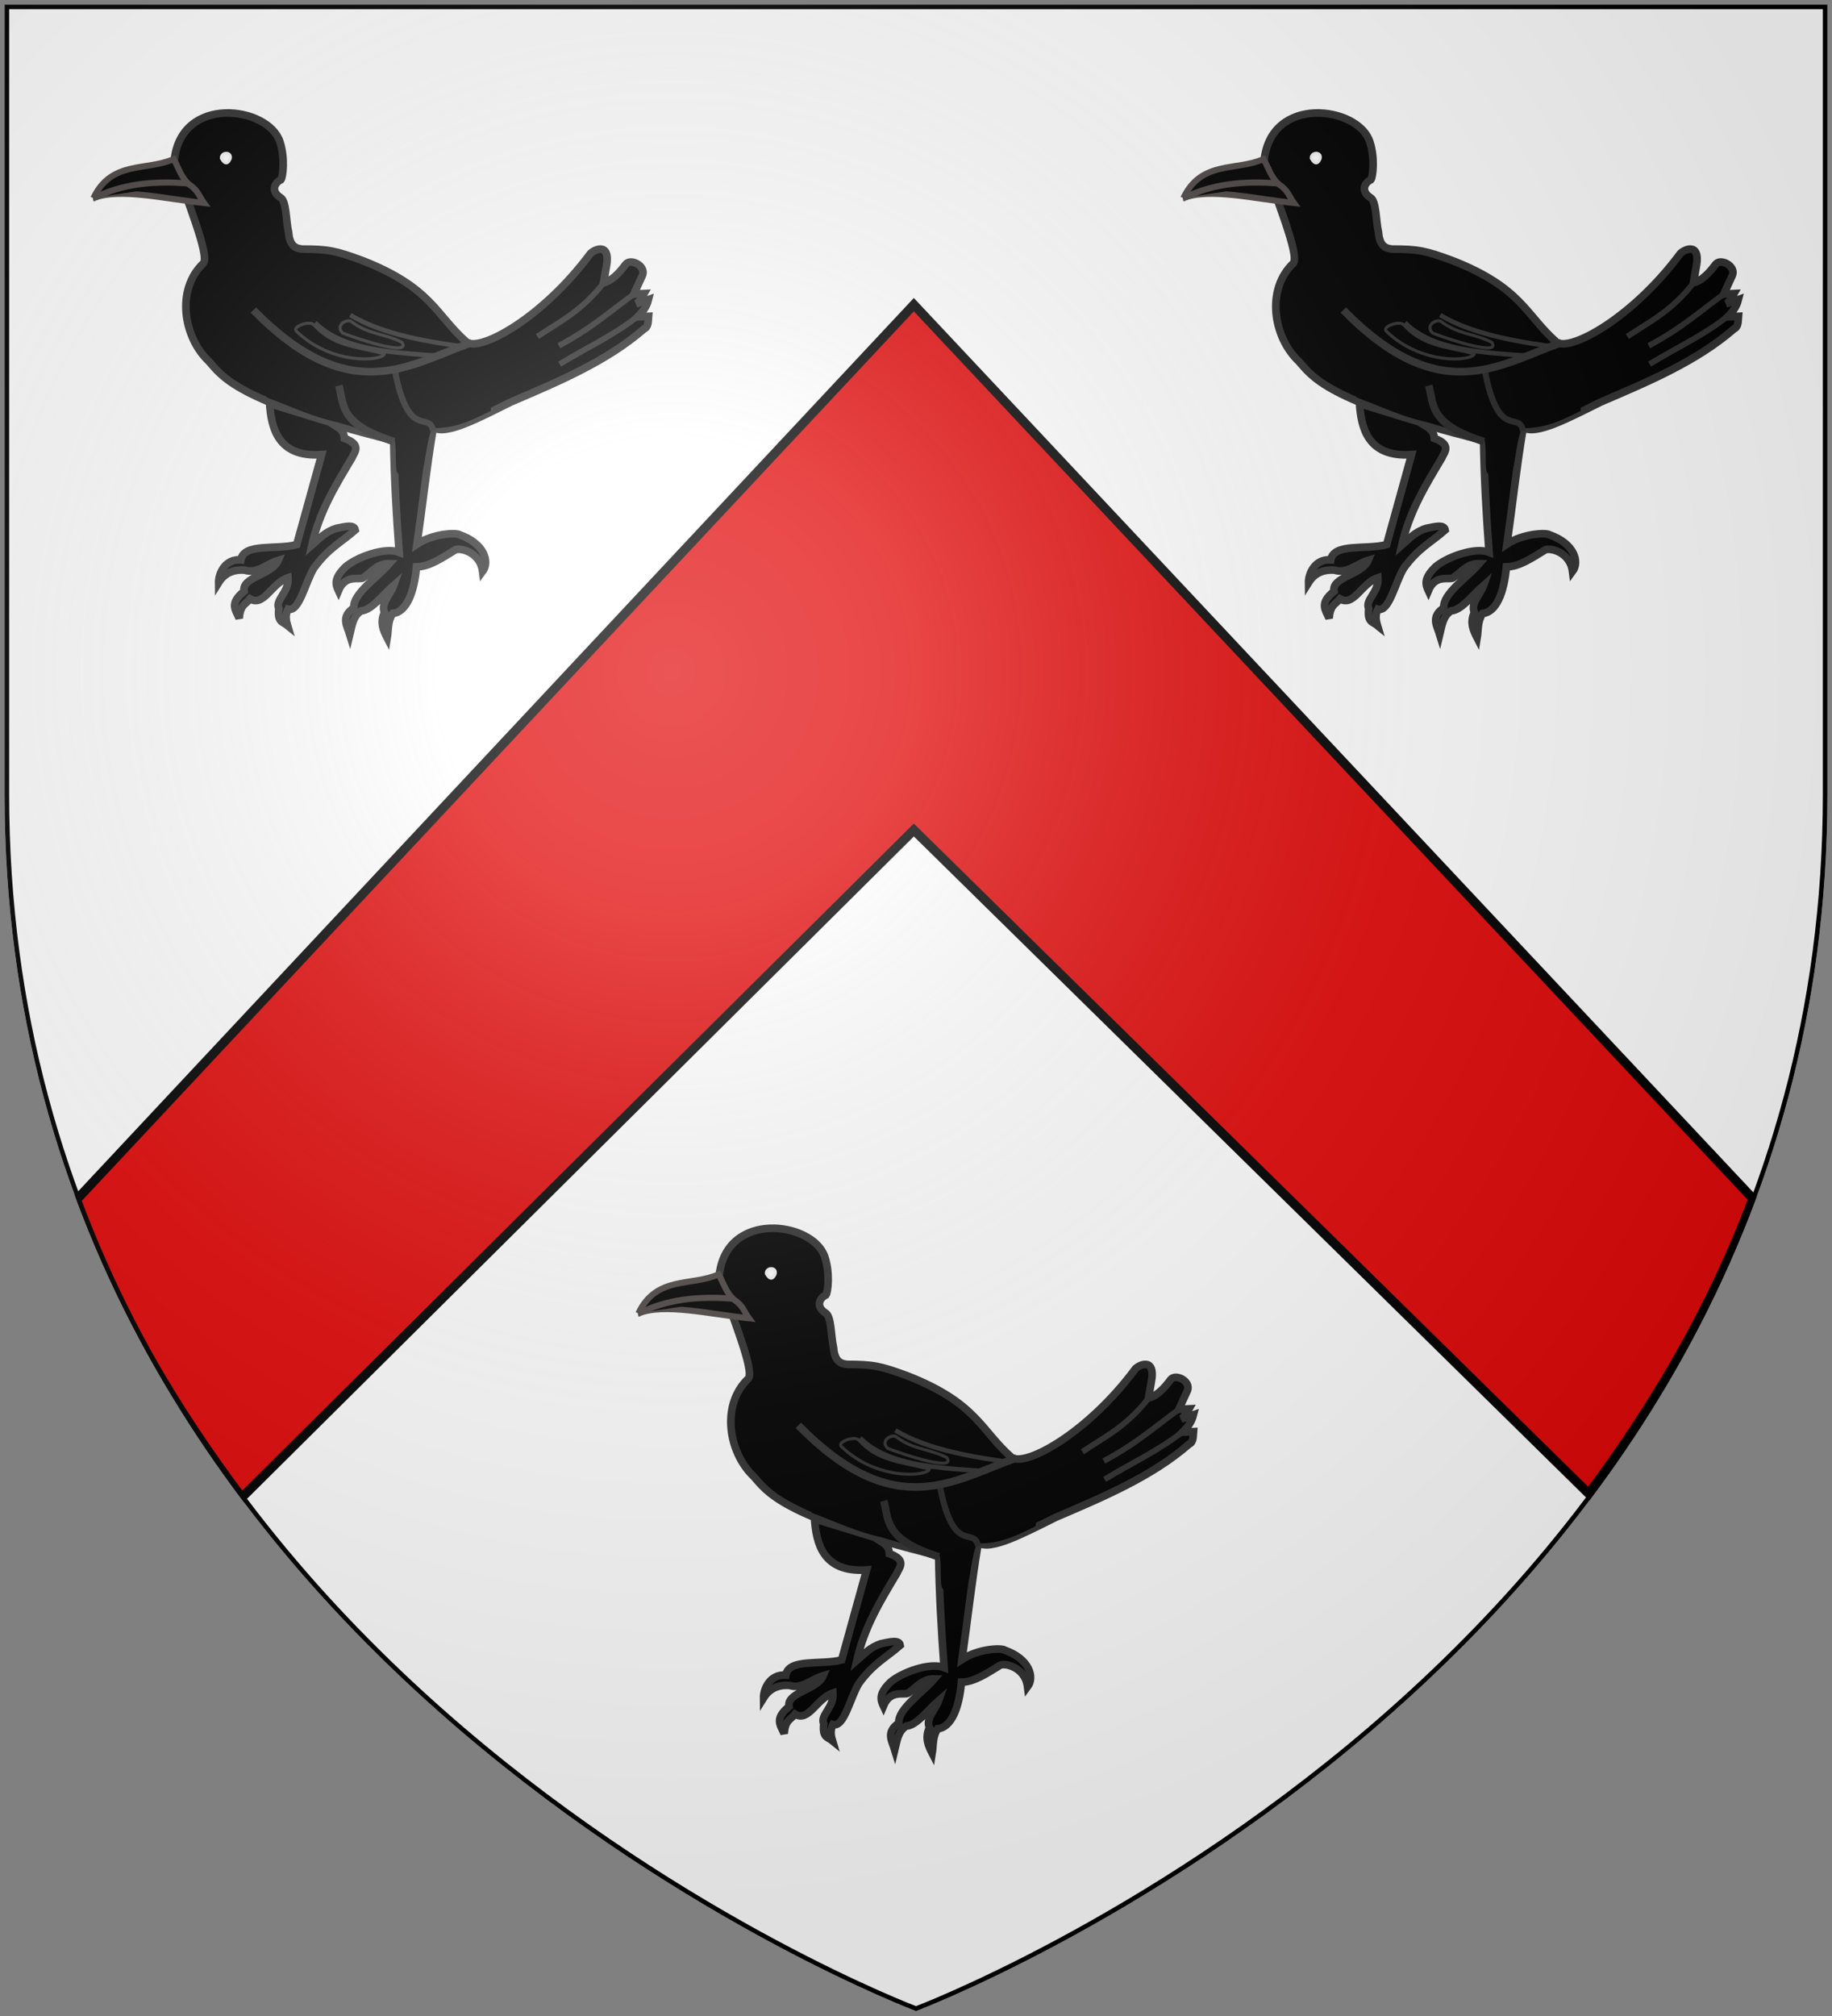
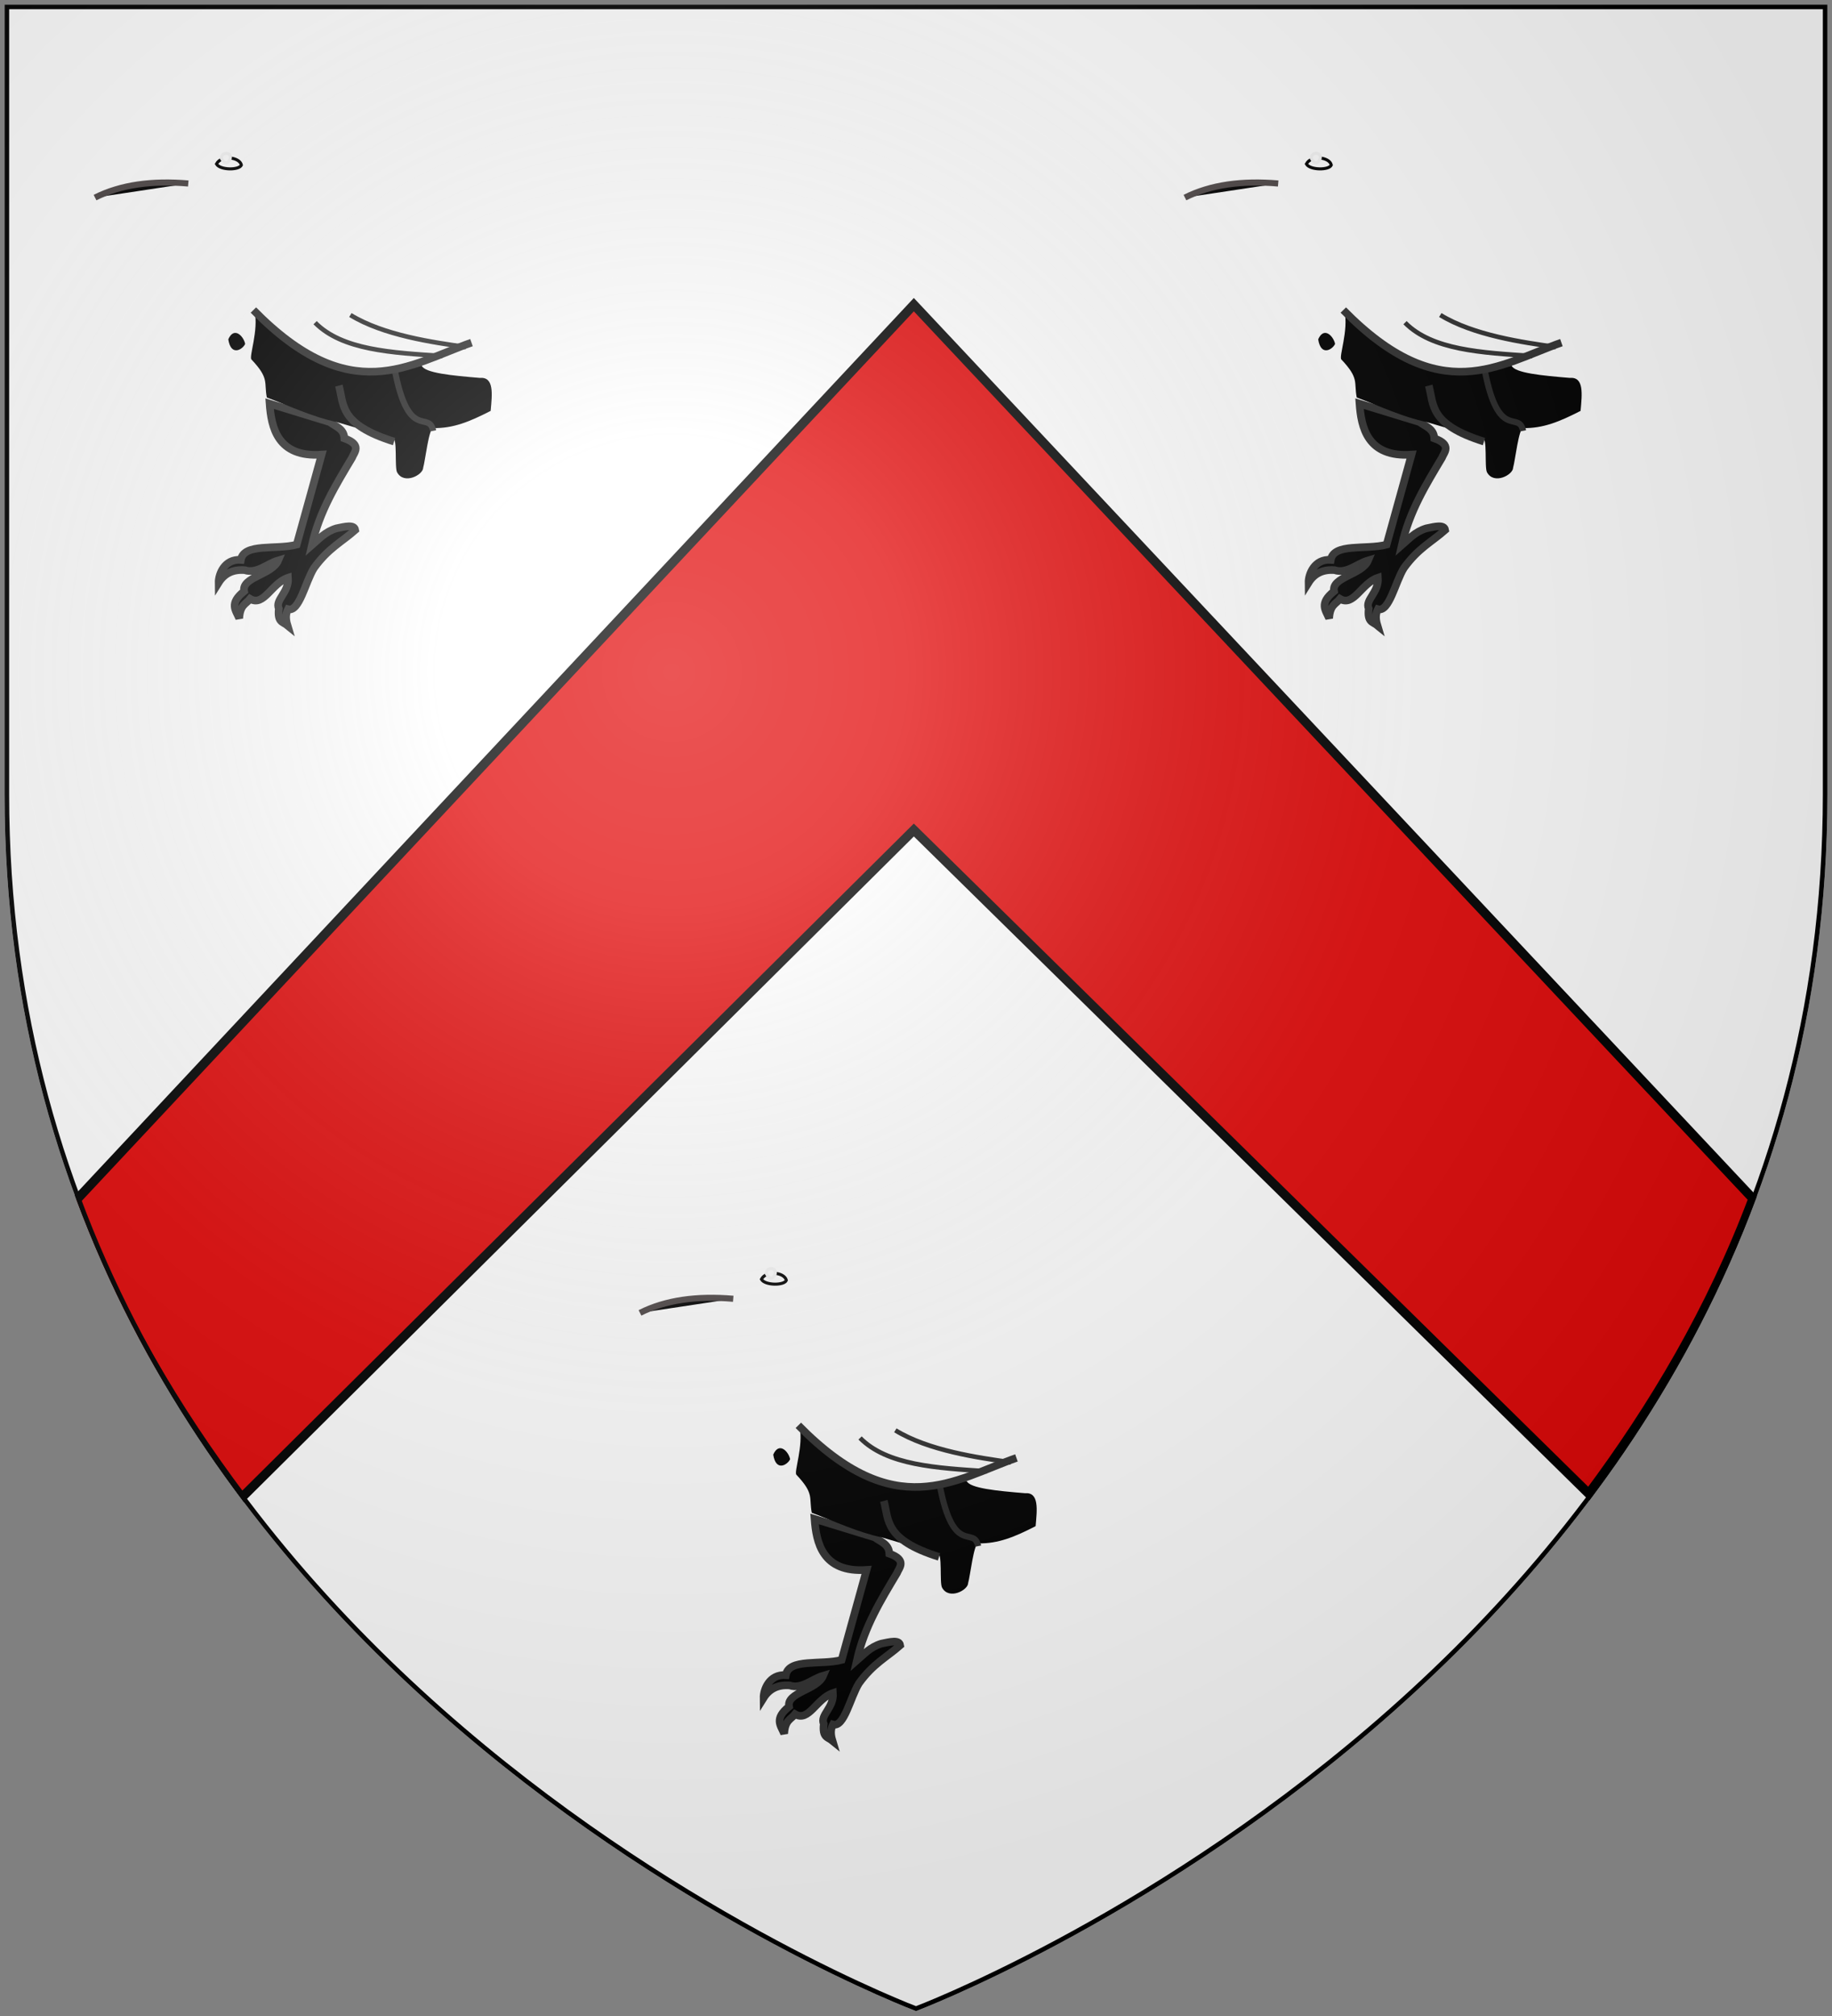
<svg xmlns="http://www.w3.org/2000/svg" xmlns:xlink="http://www.w3.org/1999/xlink" width="600" height="660" viewBox="-300 -300 600 660">
  <rect x="-300" y="-300" width="600" height="660" fill="#808080" stroke="none" />
  <defs>
    <clipPath id="i" clipPathUnits="userSpaceOnUse">
      <use xlink:href="#c" width="600" height="660" style="fill:none;stroke:#000;stroke-width:3" />
    </clipPath>
    <clipPath id="h" clipPathUnits="userSpaceOnUse">
      <use xlink:href="#c" width="600" height="660" style="fill:none;stroke:#000;stroke-width:3" transform="translate(-175.806 -365.124)" />
    </clipPath>
    <clipPath id="f" clipPathUnits="userSpaceOnUse">
      <use xlink:href="#c" width="600" height="660" style="fill:none;stroke:#000;stroke-width:3" transform="translate(2.673)" />
    </clipPath>
    <clipPath id="e" clipPathUnits="userSpaceOnUse">
      <use xlink:href="#c" width="600" height="660" style="fill:none;stroke:#000;stroke-width:3" />
    </clipPath>
    <clipPath id="d" clipPathUnits="userSpaceOnUse">
      <use xlink:href="#c" width="600" height="660" style="fill:none;stroke:#000;stroke-width:3" />
    </clipPath>
    <radialGradient id="j" cx="-80" cy="-80" r="405" gradientUnits="userSpaceOnUse">
      <stop offset="0" style="stop-color:#fff;stop-opacity:.31" />
      <stop offset=".19" style="stop-color:#fff;stop-opacity:.25" />
      <stop offset=".6" style="stop-color:#6b6b6b;stop-opacity:.125" />
      <stop offset="1" style="stop-color:#000;stop-opacity:.125" />
    </radialGradient>
    <path id="c" d="M-298.5-298.5h597V-40C298.5 246.2 0 358.39 0 358.39S-298.5 246.2-298.5-40z" />
  </defs>
  <use xlink:href="#c" fill="#e20909" clip-path="url(#d)" style="fill:#fff;fill-opacity:1" />
  <path d="M-275.278 93.147c13.751 36.472 33.157 68.754 54.473 97.113L-.71-28.268l221.037 217.275c21.067-28.243 40.209-60.35 53.784-96.58L-.708-200.257z" clip-path="url(#e)" style="fill:#e20909;fill-opacity:1;fill-rule:evenodd;stroke:#000;stroke-width:3;stroke-linecap:butt;stroke-linejoin:miter;stroke-miterlimit:4;stroke-opacity:1;stroke-dasharray:none;display:inline" />
  <g clip-path="url(#f)" transform="translate(-2.673)">
    <g id="g">
      <path d="M285.116 548.801c2.293-4.319 10.83-3.196 11.616.505-1.015 2.458-9.976 2.444-11.616-.505z" style="color:#000;fill:#fff;fill-opacity:1;fill-rule:evenodd;stroke:#000;stroke-width:1.423;stroke-linecap:butt;stroke-linejoin:miter;stroke-miterlimit:4;stroke-opacity:.996;stroke-dasharray:none;stroke-dashoffset:0;marker:none;visibility:visible;display:inline;overflow:visible" transform="translate(-426.869 -632.128)scale(.703)" />
      <g style="fill:#000;fill-opacity:1;stroke:#4e4747;stroke-width:2.846;stroke-miterlimit:4;stroke-opacity:.996;stroke-dasharray:none">
-         <path d="M265.418 547.538c5.433 17.22 16.622 43.486 13.637 47.478-13.002 12.3-9.28 34.58 2.525 45.709 6.055 6.655 11.846 18.369 86.116 36.87.26 17.535 1.26 34.824 2.525 52.023-6.722-2.545-19.75 2.301-25.001 6.819-5.372 5.27-4.72 8.057-3.283 11.112 3.311-8.01 9.941-4.787 11.616-6.061 3.757-2.614 6.528-6.708 12.122-6.566-5.64 6.566-17.12 14.016-16.541 20.582-6.225 4.166-3.17 8.333-1.894 12.5 1.01-4.125 1.408-8.59 5.303-11.111 4.784-.217 10.067-7.433 15.153-11.87-1.477 4.21-6.222 8.418-4.294 12.627-2.299 4.773-.415 8.62 1.263 11.87.627-3.789.087-7.577 2.525-11.365 6.411-.62 10.02-9.658 11.112-21.718 5.977-.064 11.954-4.208 17.93-7.829 1.79-1.263 11.663.497 12.88 9.976 3.353-4.468.9-12.967-10.607-17.047-1.578-1.202-12.605-.615-19.95 4.293 2.705-18.966 4.27-34.431 7.576-54.295 5.87 3.81 21.473-4.636 36.113-11.87 22.306-9.553 44.736-18.966 62.124-34.092 2.12-.972 1.808-3.565 2.02-5.809l-5.05.253c2.21-2.167 4.174-4.58 5.05-8.081l-5.808 2.02c1.263-.625 2.525-2.499 3.788-4.798l-4.798.252 4.04-8.839c1.64-4.21-5.422-7.993-7.828-5.05-3.305 4.476-6.714 7.801-10.354 8.586l1.262-7.071c2.589-13.068-6.827-7.81-7.702-6.061-21.831 29.215-50.352 45.097-57.2 40.911-14.556-12.71-16.2-25.422-48.74-38.133-12.585-4.653-16.033-5.283-28.031-5.303-2.136-.305-5.76-.593-6.314-7.83-1.256-5.401-.916-14.636-3.788-16.162-4.353-2.777-3.083-6.692.253-8.333.9-1.175 2.027-10.058-.505-17.678-5.304-16.494-46.352-22.168-49.245 9.091z" style="color:#000;fill:#000;fill-opacity:1;fill-rule:evenodd;stroke:#313131;stroke-width:3.558;stroke-linecap:butt;stroke-linejoin:miter;stroke-miterlimit:4;stroke-opacity:.996;stroke-dasharray:none;stroke-dashoffset:0;marker:none;visibility:visible;display:inline;overflow:visible" transform="translate(-426.869 -632.128)scale(.703)" />
-         <path d="M227.79 564.711c8.386-17.694 24.775-12.526 37.375-18.183 2.301 4.04 3.524 8.728 7.324 11.87 4.203 2.862 4.705 5.724 6.818 8.586-18.248-1.941-39.446-7.126-51.518-2.273z" style="color:#000;fill:#000;fill-opacity:1;fill-rule:evenodd;stroke:#4e4747;stroke-width:2.846;stroke-linecap:butt;stroke-linejoin:miter;stroke-miterlimit:4;stroke-opacity:.996;stroke-dasharray:none;stroke-dashoffset:0;marker:none;visibility:visible;display:inline;overflow:visible" transform="translate(-426.869 -632.128)scale(.703)" />
        <path d="M271.984 557.893c-16.744-1.435-31.466.516-43.437 6.565" style="color:#000;fill:#000;fill-opacity:1;fill-rule:evenodd;stroke:#4e4747;stroke-width:2.846;stroke-linecap:butt;stroke-linejoin:miter;stroke-miterlimit:4;stroke-opacity:.996;stroke-dasharray:none;stroke-dashoffset:0;marker:none;visibility:visible;display:inline;overflow:visible" transform="translate(-426.869 -632.128)scale(.703)" />
      </g>
      <path d="M309.864 660.423c.781 10.802 3.525 25.178 24.244 23.739l-11.617 41.92c-9.494 2.514-24.636-.853-26.011 7.072-7.717-.517-10.41 6.806-10.354 10.607 2.687-4.305 6.74-6.218 12.122-5.809 5.642 1.871 10.438-3.03 15.657-4.545-2.864 6.761-17.176 7.701-15.91 14.394-7.175 5.75-3.801 8.85-2.273 12.627.381-6.417 3.144-6.642 5.05-9.091 6.439 3.808 9.945-7.264 17.679-9.85.518 6.958-6.144 10.194-4.294 14.395-.732 6.472 1.888 6.068 4.041 7.83-1.136-3.746-.611-5.831.253-7.577 5.26 1.526 8.08-12.795 12.121-19.193 6.676-9.23 12.816-12.03 19.193-17.678-.45-2.747-4.806-1.59-8.839-.757-5.25 1.634-8.011 4.928-11.364 7.828 3.547-15.788 11.219-28.139 18.688-40.658.959-2.526 4.907-6.061-3.535-9.092-.238-4.56-4.107-5.49-6.819-7.576z" style="color:#000;fill:#000;fill-opacity:1;fill-rule:evenodd;stroke:#313131;stroke-width:3.558;stroke-linecap:butt;stroke-linejoin:miter;stroke-miterlimit:4;stroke-opacity:1;stroke-dasharray:none;stroke-dashoffset:0;marker:none;visibility:visible;display:inline;overflow:visible" transform="translate(-426.869 -632.128)scale(.703)" />
      <path d="M308.571 657.54c11.127 4.215 21.692 9.165 32.5 11.43l26.072 7.678c2.406-.86.872 13.41 2.106 15.716 3.203 5.985 12.199 1.212 12.18-2.145.935-3.094 2.624-18.443 4.675-18.411 9.355.144 16.874-2.958 26.753-8.017.694-7.775 1.71-15.912-5-15.357-13.137-1.087-25.68-2.293-27.143-5.715-18.292 3.343-42.365 12.522-77.857-25.357 1.998 8.877-2.75 21.386-1.428 22.5 8.428 8.923 5.756 10.517 7.142 17.679" style="color:#000;fill:#000;fill-opacity:1;fill-rule:evenodd;stroke:none;stroke-width:1;marker:none;visibility:visible;display:inline;overflow:visible" transform="translate(-426.869 -632.128)scale(.703)" />
      <g style="fill:none;stroke:#fff;stroke-width:1.423;stroke-opacity:.996">
        <g style="fill:none;stroke:#4e4747;stroke-width:1.423;stroke-opacity:.996">
          <g style="stroke-width:2.135;stroke-miterlimit:4;stroke-dasharray:none">
            <path d="M331.071 622.72c12.603 12.745 35.486 13.96 59.26 15.534M347.5 619.148c15.446 9.454 38.391 12.737 53.837 14.916" style="color:#000;fill:none;stroke:#313131;stroke-width:2.135;stroke-linecap:butt;stroke-linejoin:miter;stroke-miterlimit:4;stroke-opacity:1;stroke-dasharray:none;stroke-dashoffset:0;marker:none;visibility:visible;display:inline;overflow:visible" transform="translate(-426.869 -632.128)scale(.703)" />
          </g>
        </g>
      </g>
      <path d="M368.214 644.862c6.414 33.462 15.95 18.507 17.857 28.214" style="color:#000;fill:none;stroke:#292929;stroke-width:2.846;stroke-linecap:butt;stroke-linejoin:miter;stroke-miterlimit:4;stroke-opacity:.996;stroke-dasharray:none;stroke-dashoffset:0;marker:none;visibility:visible;display:inline;overflow:visible" transform="translate(-426.869 -632.128)scale(.703)" />
      <path d="M302.321 616.826c45.255 46.117 72.679 25.298 101.608 15.179" style="color:#000;fill:none;stroke:#313131;stroke-width:3.558;stroke-linecap:butt;stroke-linejoin:miter;stroke-miterlimit:4;stroke-opacity:1;stroke-dasharray:none;stroke-dashoffset:0;marker:none;visibility:visible;display:inline;overflow:visible" transform="translate(-426.869 -632.128)scale(.703)" />
      <path d="M342.143 652.005c2.405 8.932.146 18.048 25.714 26.071" style="color:#000;fill:none;stroke:#292929;stroke-width:3.558;stroke-linecap:butt;stroke-linejoin:miter;stroke-miterlimit:4;stroke-opacity:.996;stroke-dasharray:none;stroke-dashoffset:0;marker:none;visibility:visible;display:inline;overflow:visible" transform="translate(-426.869 -632.128)scale(.703)" />
-       <path d="M445 642.005c12.266-7.485 24.965-13.236 36.786-22.5M465.536 604.148c-10.644 13.522-20.696 18.177-30.893 25M480.179 608.97c-11.251 8.068-19.643 15.973-35.536 24.464" style="color:#000;fill:none;stroke:#313131;stroke-width:2.668;stroke-linecap:butt;stroke-linejoin:miter;stroke-miterlimit:4;stroke-opacity:.996;stroke-dasharray:none;stroke-dashoffset:0;marker:none;visibility:visible;display:inline;overflow:visible" transform="translate(-426.869 -632.128)scale(.703)" />
-       <path d="M330.357 623.612c-2.03-1.97-10.102 1.013-8.036 3.036 16.676 16.199 40.326 13.915 41.072 10.536-14.625-3.528-24.15-3.802-33.036-13.572zM347.679 622.005c-2.2-.95-7.35 2.034-3.75 5.536 8.38 3.34 32.363 10.915 27.5 4.285-8.334-4.244-15.417-3.415-23.75-9.821z" style="color:#000;fill:#000;fill-opacity:1;fill-rule:evenodd;stroke:#313131;stroke-width:1.423;stroke-linecap:butt;stroke-linejoin:miter;stroke-miterlimit:4;stroke-opacity:1;stroke-dasharray:none;stroke-dashoffset:0;marker:none;visibility:visible;display:inline;overflow:visible" transform="translate(-426.869 -632.128)scale(.703)" />
      <path d="M290.62 630.47c2.651-6.105 7.08-1.59 7.867 2.112-1.015 2.458-6.584 6.193-7.867-2.112" style="color:#000;fill:#000;fill-opacity:1;fill-rule:evenodd;stroke:none;stroke-width:1;marker:none;visibility:visible;display:inline;overflow:visible" transform="translate(-426.869 -632.128)scale(.703)" />
      <path d="M287.406 546.184c-.206-3.069 4.937-3.196 4.117.148-1.015 2.458-2.477 2.8-4.117-.148z" style="color:#000;fill:#fff;fill-opacity:1;fill-rule:evenodd;stroke:#f5f5f5;stroke-width:1.423;stroke-linecap:butt;stroke-linejoin:miter;stroke-miterlimit:4;stroke-opacity:.996;stroke-dasharray:none;stroke-dashoffset:0;marker:none;visibility:visible;display:inline;overflow:visible" transform="translate(-426.869 -632.128)scale(.703)" />
    </g>
    <use xlink:href="#g" width="600" height="660" transform="translate(356.959)" />
  </g>
  <use xlink:href="#g" width="600" height="660" clip-path="url(#h)" transform="translate(175.806 365.124)" />
  <use xlink:href="#c" width="600" height="660" clip-path="url(#i)" style="fill:none;stroke:#000;stroke-width:3" />
  <use xlink:href="#c" width="600" height="660" style="fill:url(#j)" />
</svg>